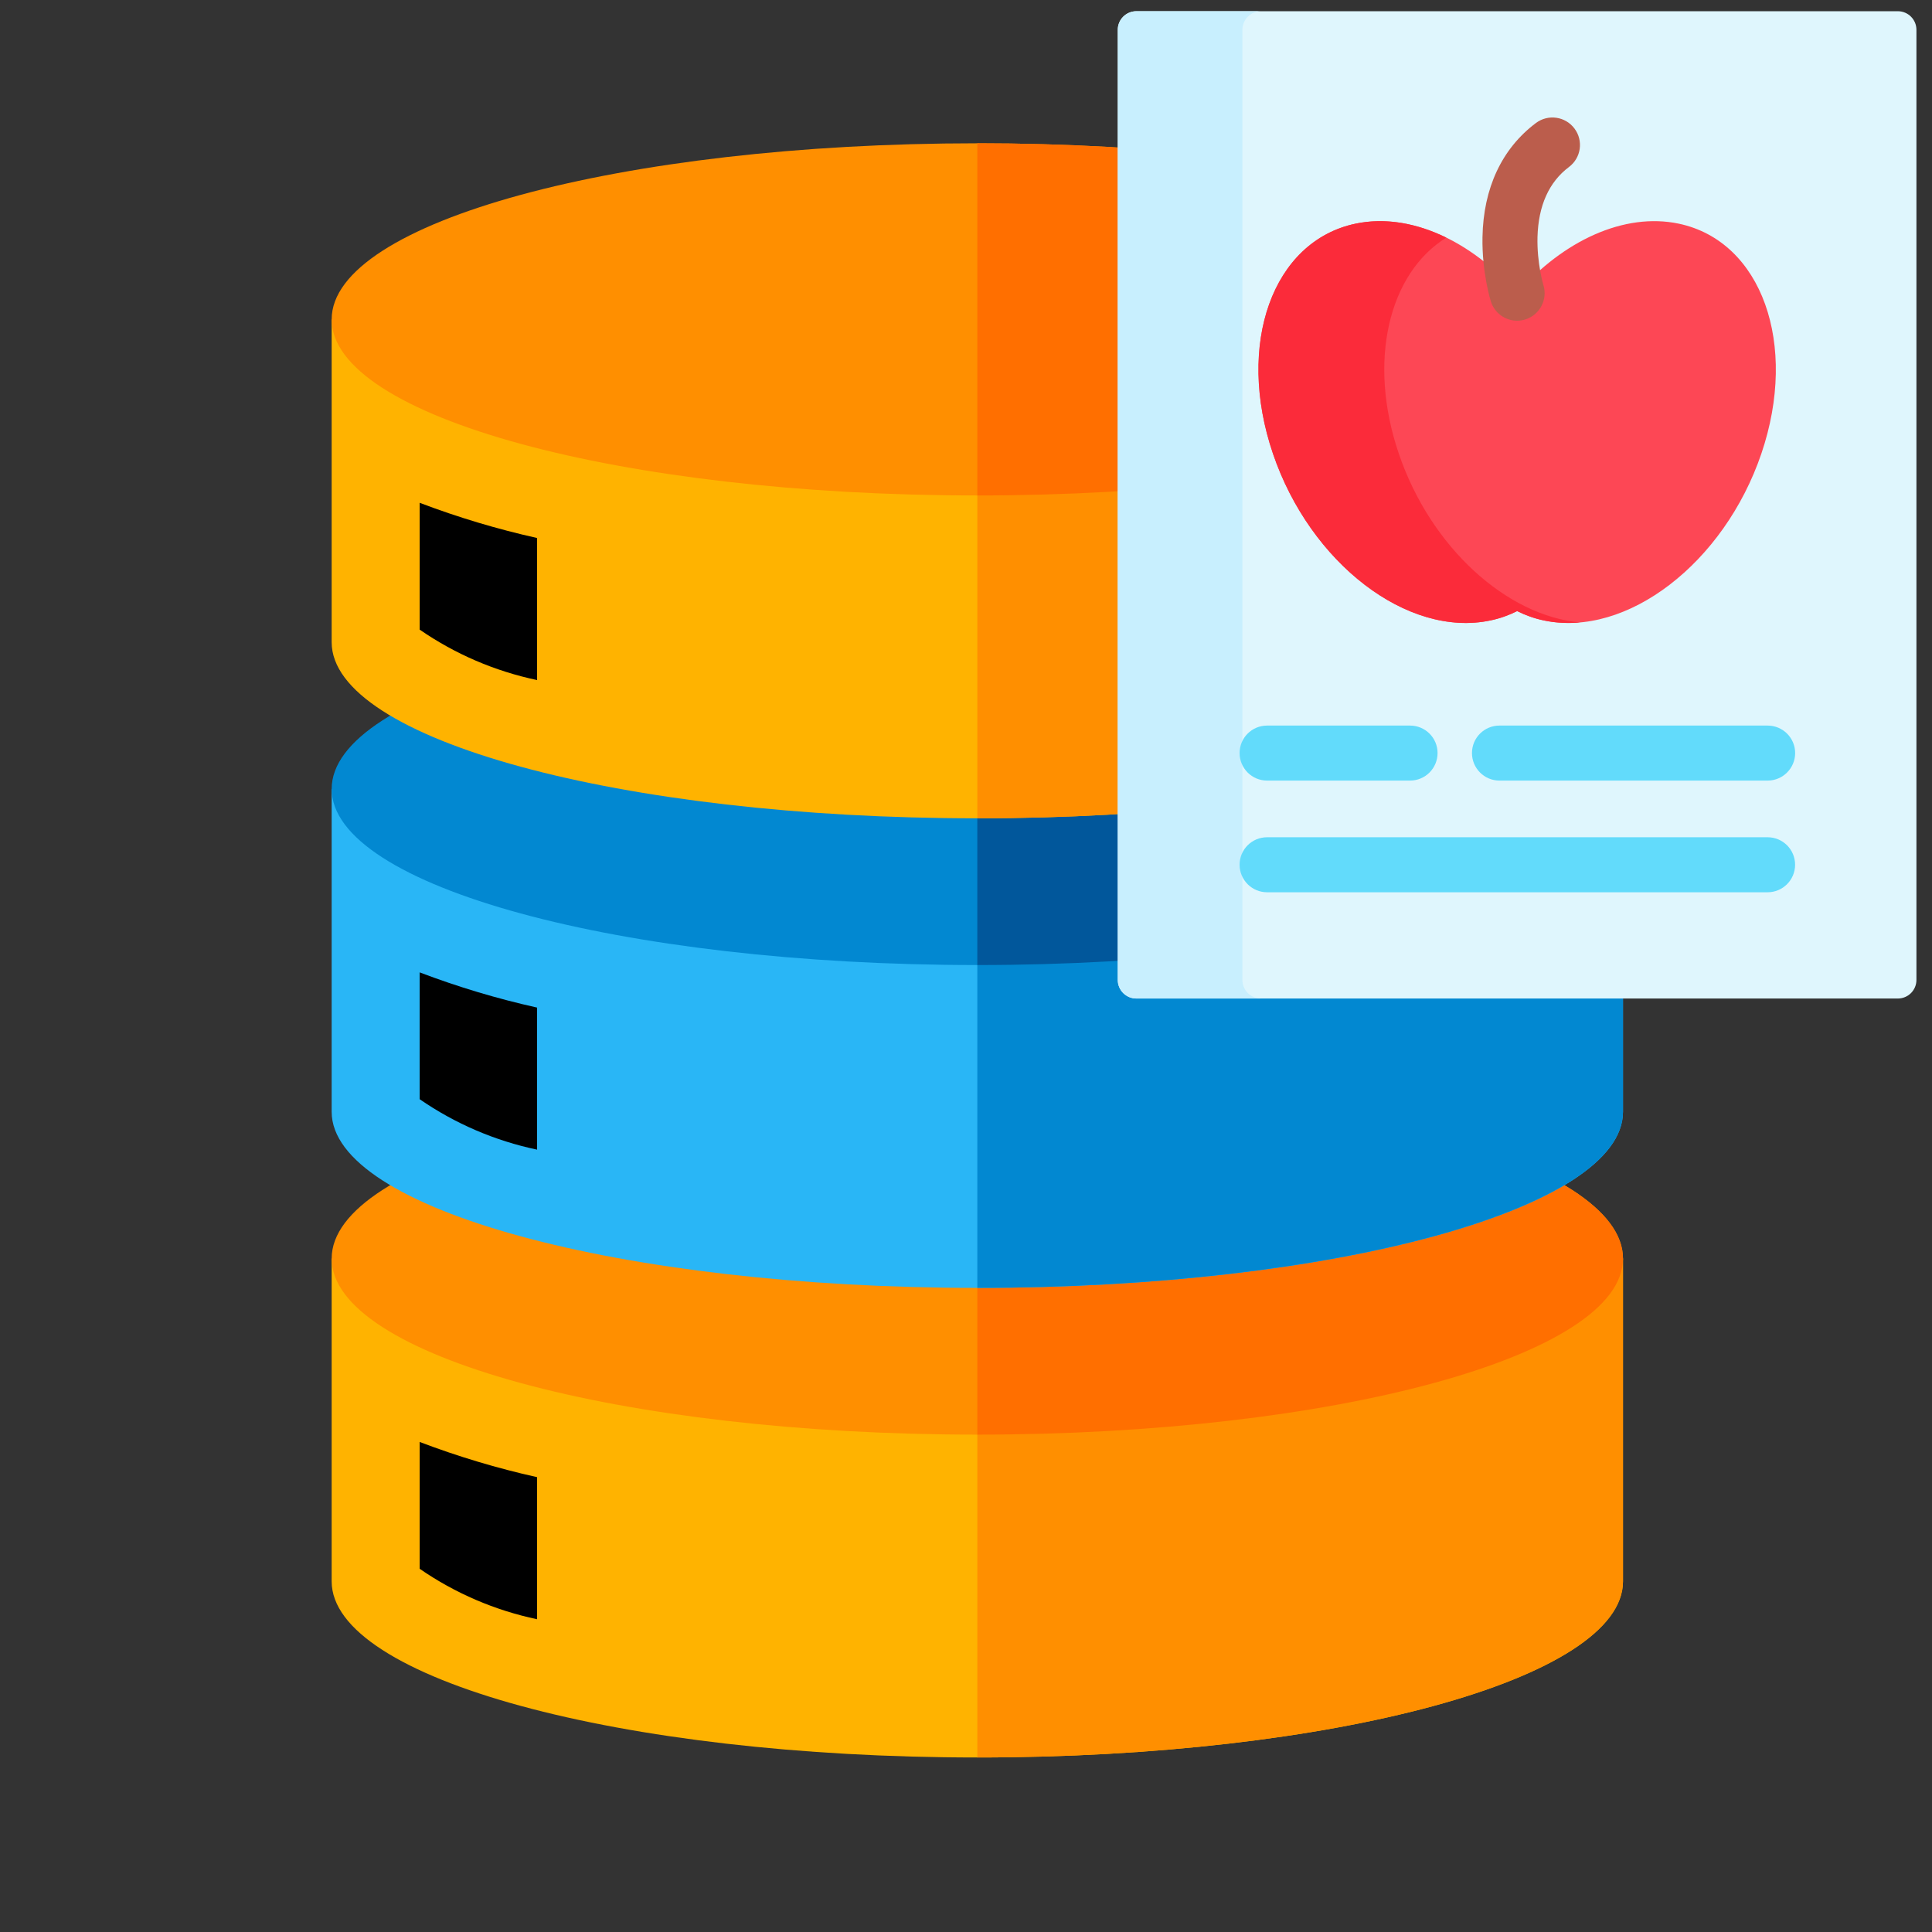
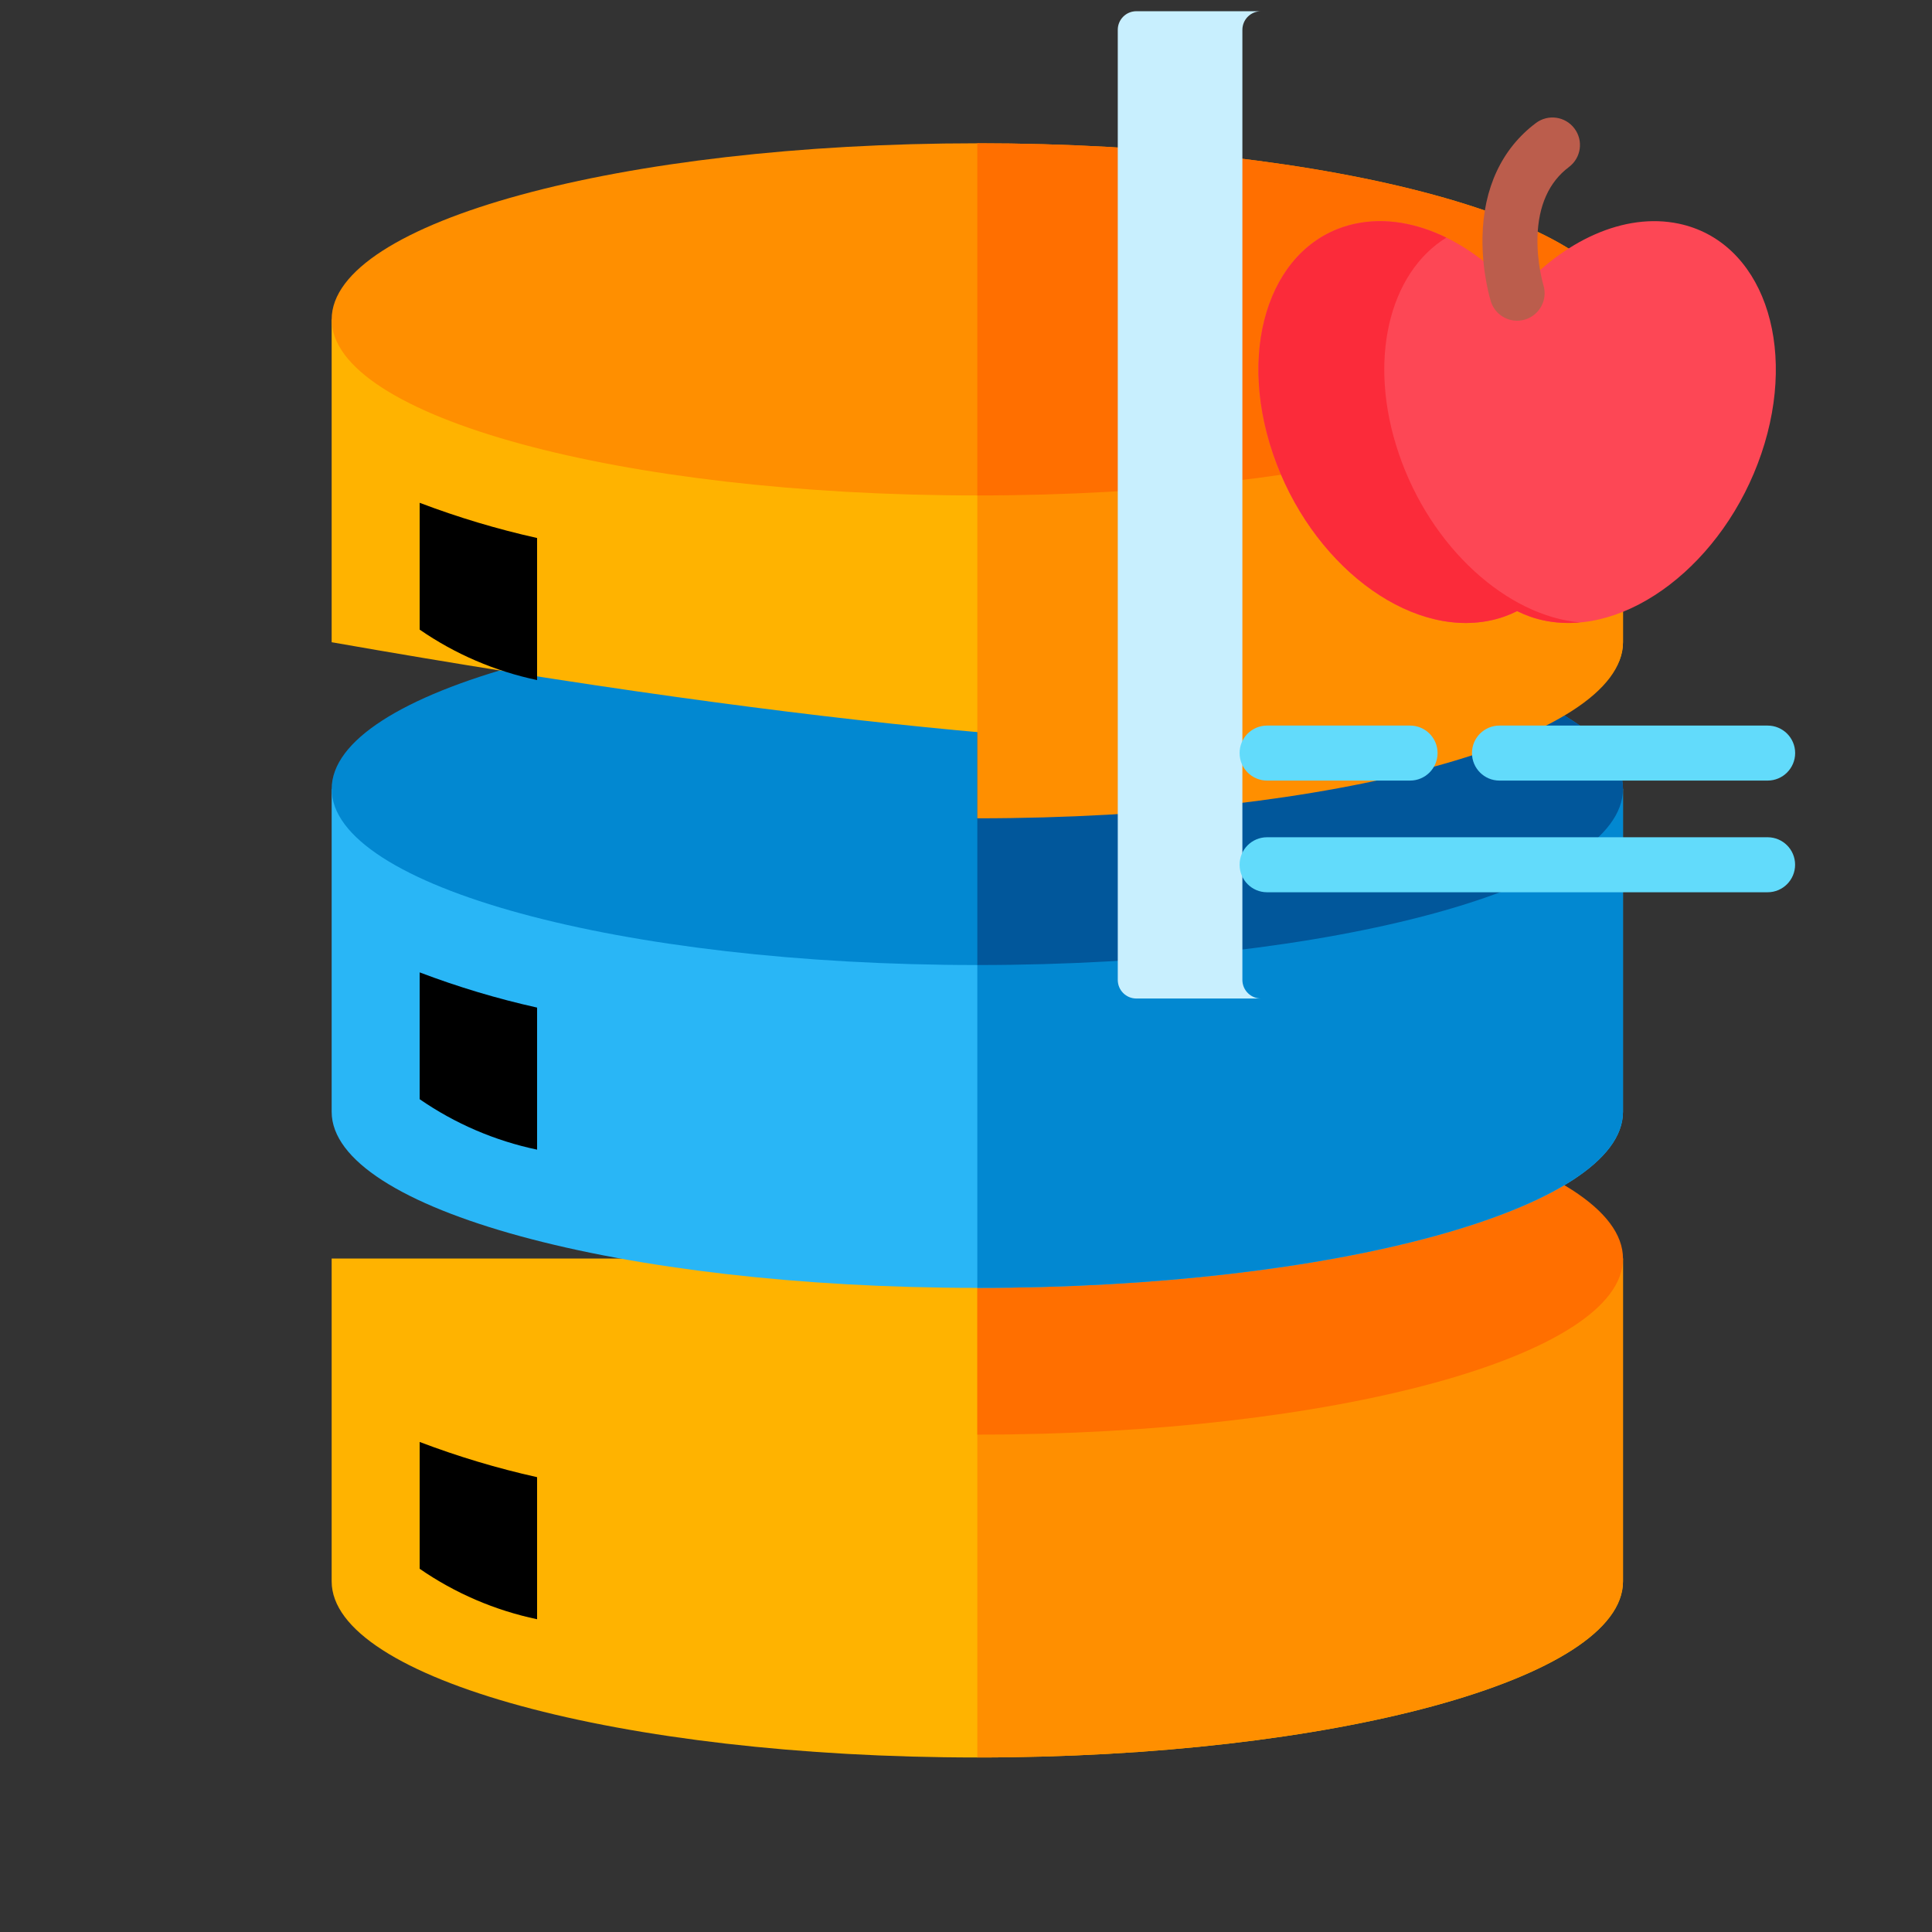
<svg xmlns="http://www.w3.org/2000/svg" width="36" height="36" viewBox="0 0 36 36" fill="none">
  <rect x="0" y="0" width="36" height="36" fill="#333333" stroke="none" />
  <g clip-path="url(#clip0_21015_605)">
    <path d="M6.18 23.451V29.467C6.18 31.279 11.566 32.748 18.211 32.748C24.855 32.748 30.242 31.279 30.242 29.467V23.451H6.18Z" fill="#FFB300" />
    <path d="M10.008 27.525V30.172C9.223 30.007 8.48 29.688 7.82 29.232V26.869C8.533 27.14 9.264 27.359 10.008 27.525Z" fill="black" />
    <path d="M30.242 23.451V29.467C30.242 31.277 24.855 32.748 18.211 32.748V23.451H30.242Z" fill="#FF8F00" />
-     <path d="M18.211 26.732C24.856 26.732 30.242 25.263 30.242 23.451C30.242 21.639 24.856 20.17 18.211 20.17C11.566 20.17 6.18 21.639 6.18 23.451C6.18 25.263 11.566 26.732 18.211 26.732Z" fill="#FF8F00" />
    <path d="M30.242 23.451C30.242 25.261 24.855 26.732 18.211 26.732V20.17C24.855 20.17 30.242 21.641 30.242 23.451Z" fill="#FF6F00" />
    <path d="M6.18 14.701V20.717C6.18 22.529 11.566 23.998 18.211 23.998C24.855 23.998 30.242 22.529 30.242 20.717V14.701H6.18Z" fill="#29B6F6" />
    <path d="M10.008 18.775V21.422C9.223 21.257 8.48 20.938 7.82 20.482V18.119C8.533 18.39 9.264 18.609 10.008 18.775Z" fill="black" />
    <path d="M30.242 14.701V20.717C30.242 22.527 24.855 23.998 18.211 23.998V14.701H30.242Z" fill="#0288D1" />
    <path d="M18.211 17.982C24.856 17.982 30.242 16.513 30.242 14.701C30.242 12.889 24.856 11.42 18.211 11.42C11.566 11.42 6.18 12.889 6.18 14.701C6.18 16.513 11.566 17.982 18.211 17.982Z" fill="#0288D1" />
    <path d="M30.242 14.701C30.242 16.511 24.855 17.982 18.211 17.982V11.42C24.855 11.42 30.242 12.891 30.242 14.701Z" fill="#01579B" />
-     <path d="M6.18 5.951V11.967C6.18 13.779 11.566 15.248 18.211 15.248C24.855 15.248 30.242 13.779 30.242 11.967V5.951H6.18Z" fill="#FFB300" />
+     <path d="M6.18 5.951V11.967C24.855 15.248 30.242 13.779 30.242 11.967V5.951H6.18Z" fill="#FFB300" />
    <path d="M10.008 10.025V12.672C9.223 12.507 8.48 12.188 7.82 11.732V9.369C8.533 9.64 9.264 9.859 10.008 10.025Z" fill="black" />
    <path d="M30.242 5.951V11.967C30.242 13.777 24.855 15.248 18.211 15.248V5.951H30.242Z" fill="#FF8F00" />
    <path d="M18.211 9.232C24.856 9.232 30.242 7.763 30.242 5.951C30.242 4.139 24.856 2.67 18.211 2.67C11.566 2.67 6.18 4.139 6.18 5.951C6.18 7.763 11.566 9.232 18.211 9.232Z" fill="#FF8F00" />
    <path d="M30.242 5.951C30.242 7.761 24.855 9.232 18.211 9.232V2.67C24.855 2.67 30.242 4.141 30.242 5.951Z" fill="#FF6F00" />
-     <path d="M35.363 18.606H21.175C20.983 18.606 20.828 18.451 20.828 18.259V0.556C20.828 0.364 20.983 0.209 21.175 0.209H35.363C35.555 0.209 35.71 0.364 35.71 0.556V18.259C35.71 18.451 35.555 18.606 35.363 18.606Z" fill="#DFF6FD" />
    <path d="M23.15 18.259V0.556C23.15 0.364 23.306 0.209 23.497 0.209H21.175C20.983 0.209 20.828 0.364 20.828 0.556V18.259C20.828 18.451 20.983 18.606 21.175 18.606H23.497C23.306 18.606 23.15 18.451 23.15 18.259Z" fill="#C8EFFE" />
    <path d="M31.283 4.168C30.263 3.953 29.125 4.488 28.27 5.464C27.415 4.488 26.277 3.953 25.257 4.168C23.713 4.494 23.025 6.413 23.72 8.454C24.414 10.496 26.229 11.887 27.772 11.561C27.95 11.524 28.116 11.464 28.27 11.387C28.424 11.464 28.59 11.524 28.767 11.561C30.311 11.887 32.125 10.496 32.82 8.454C33.514 6.413 32.826 4.494 31.283 4.168Z" fill="#FD4755" />
    <path d="M26.065 8.454C25.477 6.728 25.879 5.09 26.95 4.428C26.393 4.155 25.808 4.052 25.257 4.168C23.713 4.494 23.025 6.413 23.72 8.454C24.415 10.496 26.229 11.887 27.772 11.561C27.95 11.524 28.116 11.464 28.27 11.387C28.424 11.464 28.59 11.524 28.767 11.561C28.988 11.608 29.214 11.618 29.442 11.598C28.078 11.475 26.66 10.204 26.065 8.454Z" fill="#FB2B3A" />
    <path d="M28.269 5.976C28.051 5.976 27.849 5.836 27.78 5.617C27.773 5.595 27.612 5.071 27.624 4.42C27.64 3.505 27.985 2.768 28.62 2.292C28.847 2.122 29.168 2.168 29.338 2.395C29.508 2.621 29.462 2.942 29.235 3.112C28.863 3.392 28.666 3.83 28.649 4.414C28.636 4.902 28.758 5.308 28.759 5.312C28.842 5.582 28.691 5.869 28.421 5.953C28.37 5.968 28.319 5.976 28.269 5.976Z" fill="#BB5D4C" />
    <path d="M27.94 14.545H32.937C33.22 14.545 33.45 14.315 33.45 14.032C33.45 13.749 33.22 13.52 32.937 13.52H27.94C27.657 13.52 27.428 13.749 27.428 14.032C27.428 14.315 27.657 14.545 27.94 14.545Z" fill="#62DBFB" />
    <path d="M23.61 14.545H26.274C26.558 14.545 26.787 14.315 26.787 14.032C26.787 13.749 26.558 13.52 26.274 13.52H23.61C23.327 13.52 23.098 13.749 23.098 14.032C23.098 14.315 23.327 14.545 23.61 14.545Z" fill="#62DBFB" />
    <path d="M32.937 15.601H23.61C23.327 15.601 23.098 15.83 23.098 16.113C23.098 16.396 23.327 16.626 23.61 16.626H32.937C33.22 16.626 33.449 16.396 33.449 16.113C33.449 15.83 33.22 15.601 32.937 15.601Z" fill="#62DBFB" />
  </g>
  <defs>
    <clipPath id="clip0_21015_605">
      <rect width="35" height="35" fill="white" transform="translate(0.711 0.209)" />
    </clipPath>
  </defs>
</svg>